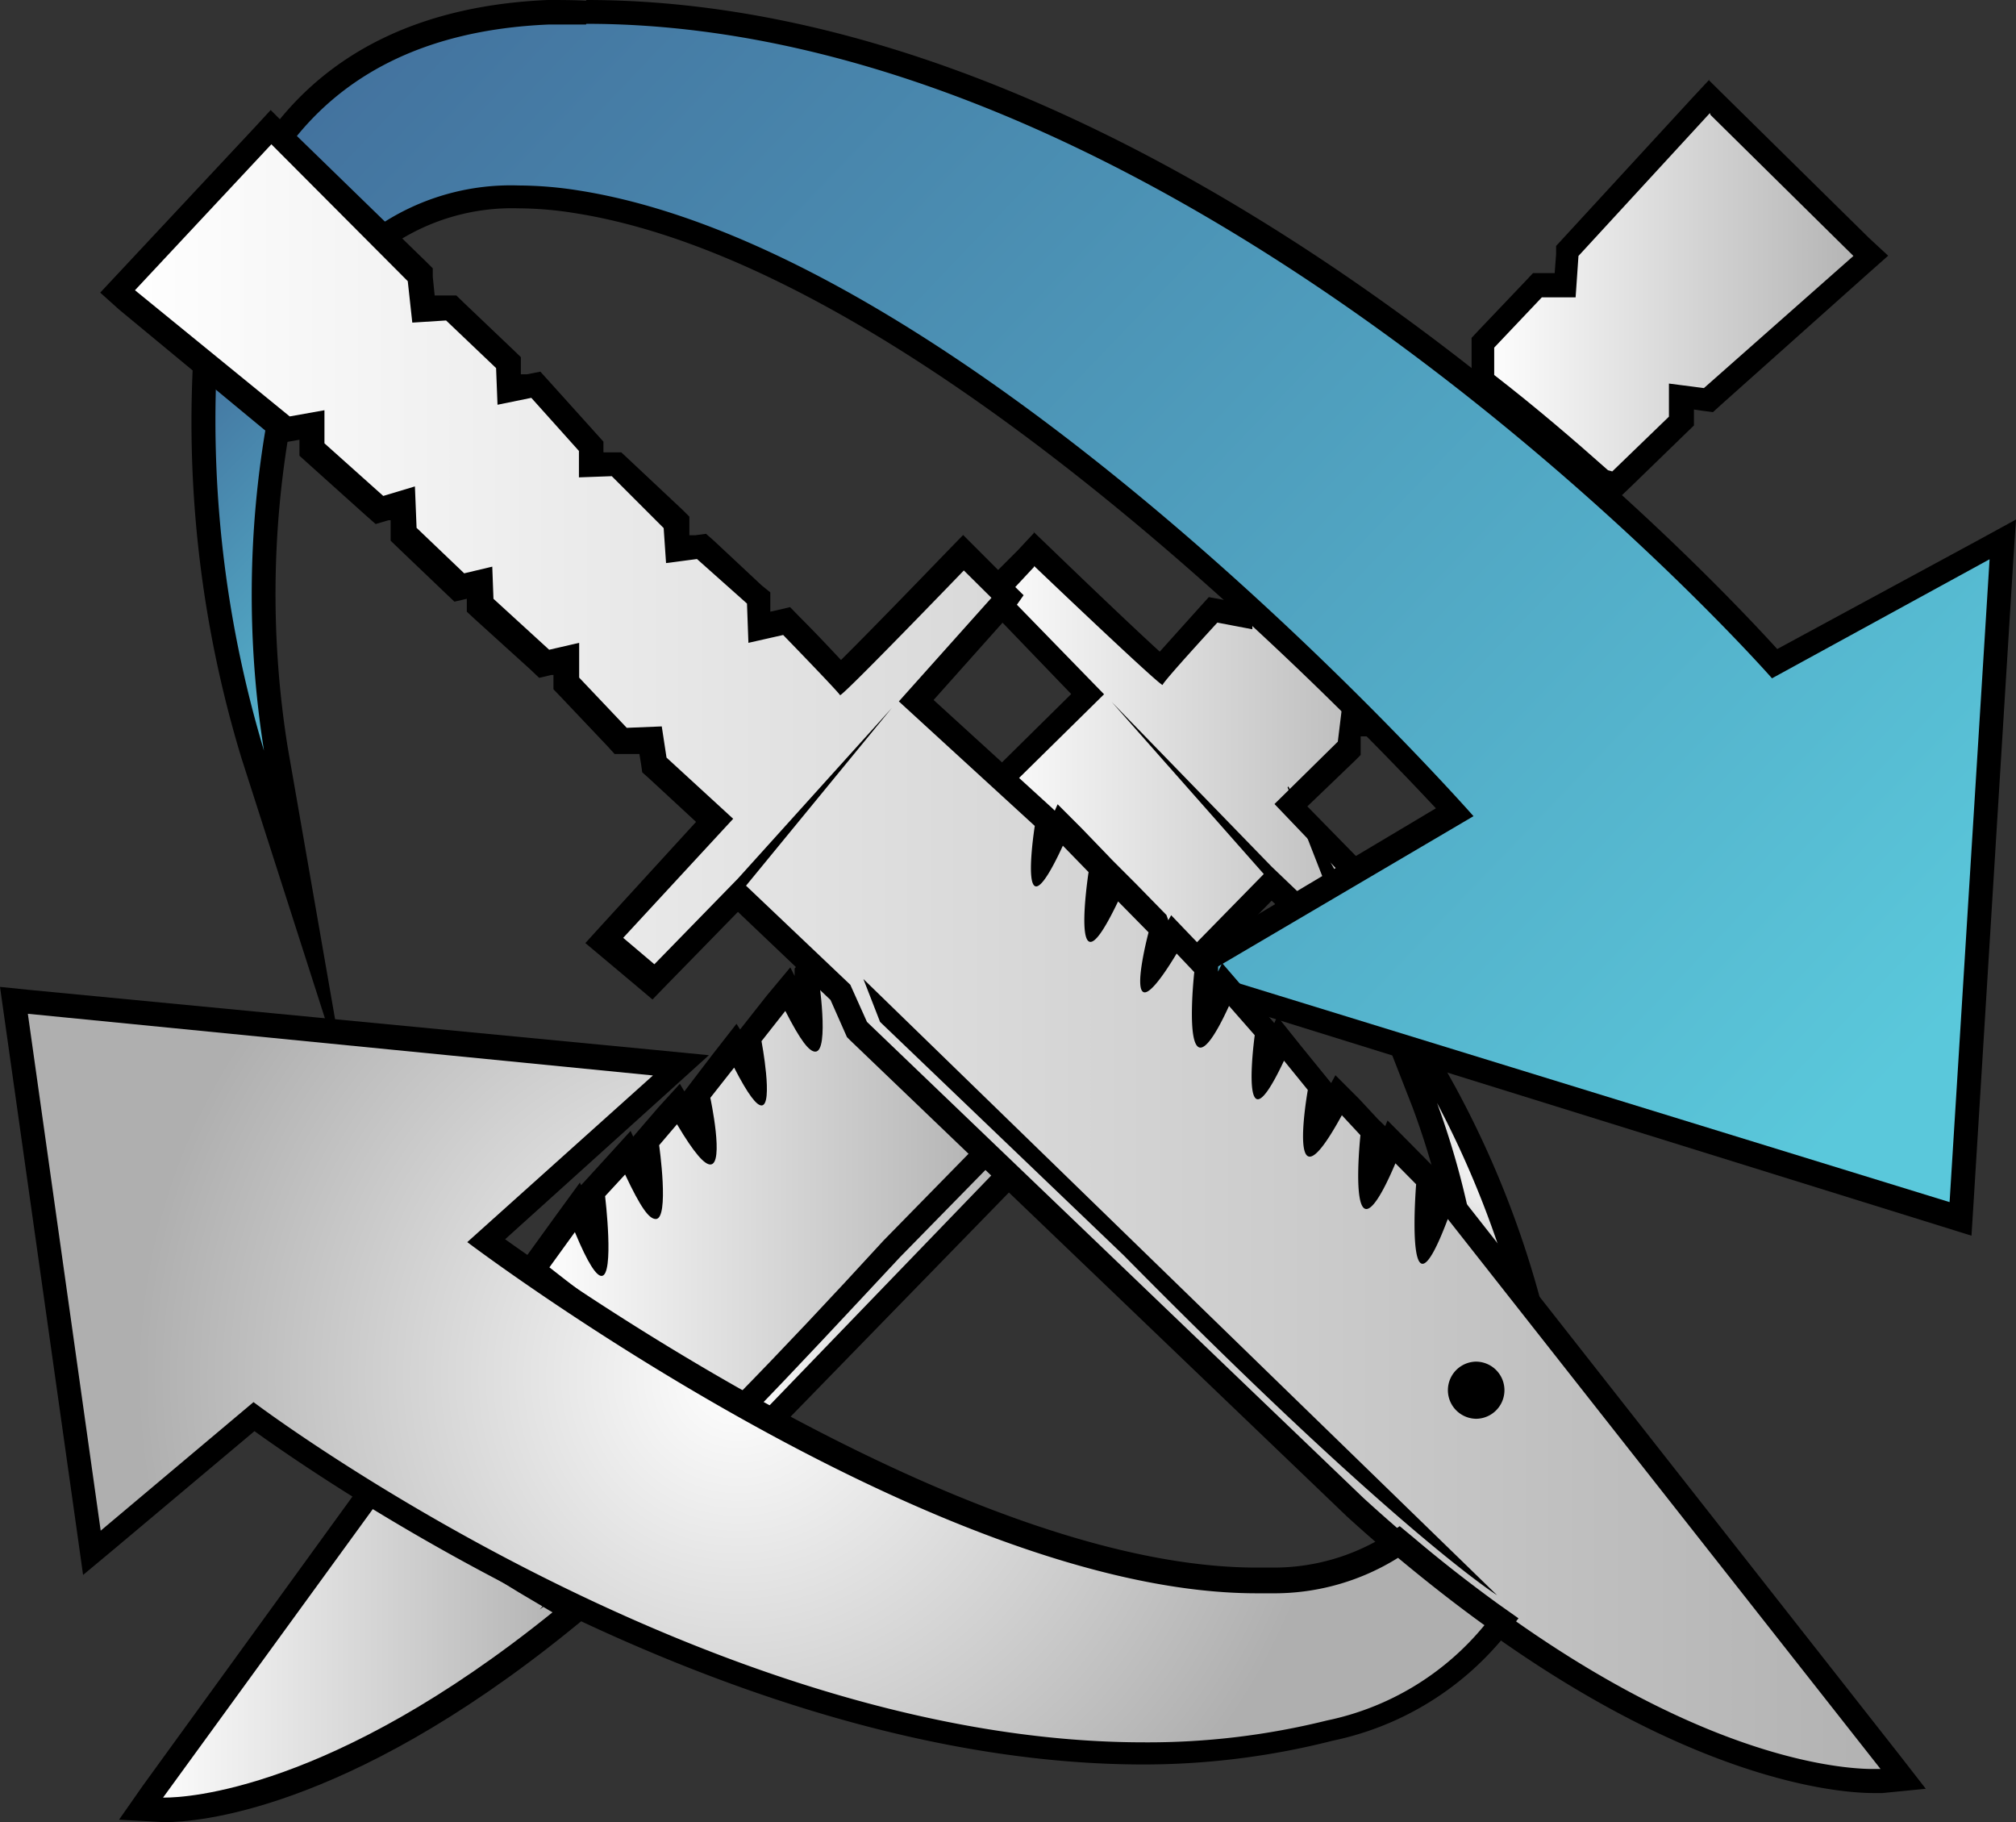
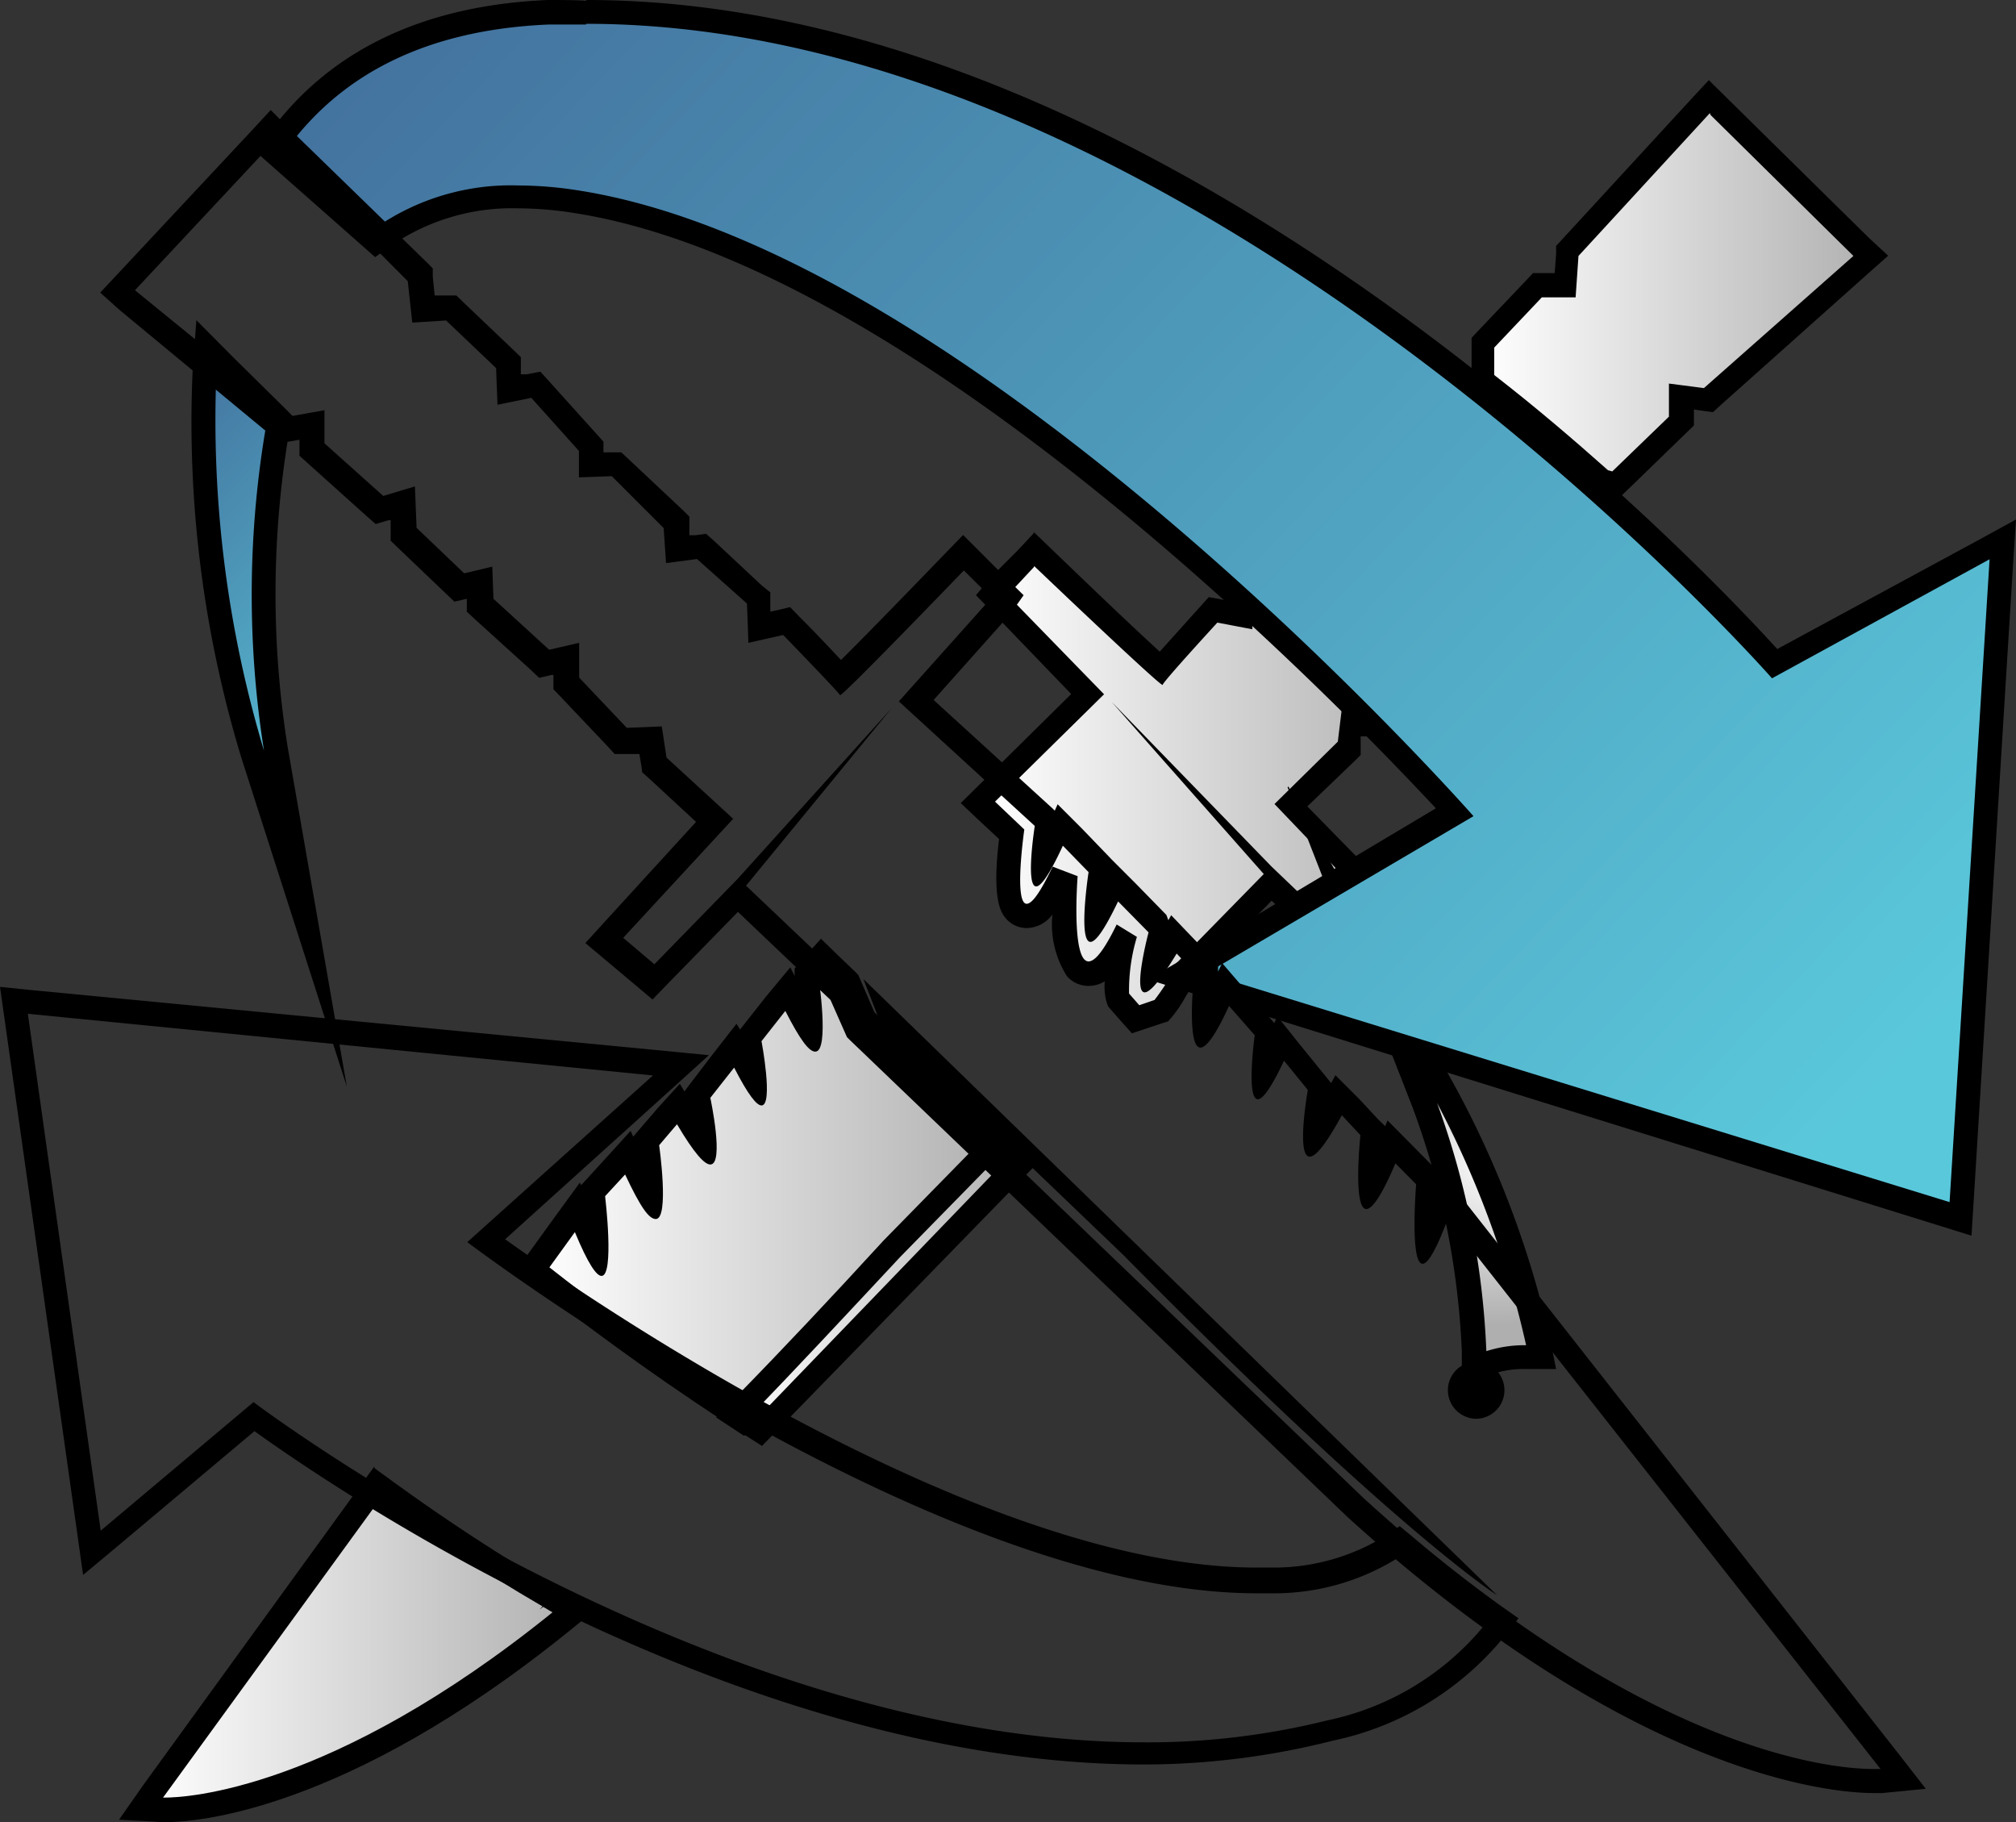
<svg xmlns="http://www.w3.org/2000/svg" xmlns:xlink="http://www.w3.org/1999/xlink" viewBox="0 0 84.69 76.54">
  <rect x="0" y="0" width="84.69" height="76.54" fill="#333333" stroke="none" />
  <defs>
    <style>.a{fill:url(#a);}.b{fill:url(#b);}.c{fill:url(#c);}.d{fill:url(#d);}.e{fill:url(#e);}.f{fill:url(#f);}.g{fill:url(#g);}.h{fill:url(#h);}.i{fill:url(#i);}.j{fill:url(#j);}.k{fill:none;}</style>
    <linearGradient id="a" x1="62.27" y1="12.23" x2="78.54" y2="12.23" gradientUnits="userSpaceOnUse">
      <stop offset="0" stop-color="#fff" />
      <stop offset="1" stop-color="#b1b1b1" />
    </linearGradient>
    <linearGradient id="b" x1="41.08" y1="32.91" x2="59.77" y2="32.91" xlink:href="#a" />
    <radialGradient id="c" cx="1331.33" cy="-9462.98" r="6.85" gradientTransform="matrix(-1, 0, 0, -1, 1394.17, -9414.2)" gradientUnits="userSpaceOnUse">
      <stop offset="0" stop-color="#fff" />
      <stop offset="1" stop-color="#afafaf" />
    </radialGradient>
    <linearGradient id="d" x1="22.39" y1="49.83" x2="41.91" y2="49.83" xlink:href="#a" />
    <linearGradient id="e" x1="30.85" y1="54.08" x2="42.73" y2="54.08" xlink:href="#a" />
    <linearGradient id="f" x1="5.9" y1="69.19" x2="24.09" y2="69.19" xlink:href="#a" />
    <linearGradient id="g" x1="16.79" y1="32.37" x2="3.59" y2="19.73" gradientUnits="userSpaceOnUse">
      <stop offset="0" stop-color="#5ac8db" />
      <stop offset="1" stop-color="#43729e" />
    </linearGradient>
    <linearGradient id="h" x1="79.72" y1="45.1" x2="24.31" y2="-7.98" xlink:href="#g" />
    <linearGradient id="i" x1="4.94" y1="40.08" x2="79.96" y2="40.08" xlink:href="#a" />
    <radialGradient id="j" cx="31" cy="57.82" r="25.28" gradientTransform="matrix(1, 0, 0, 1, 0, 0)" xlink:href="#c" />
  </defs>
  <path class="a" d="M67.3,20.2l-.09-.08c-1.52-1.35-3.12-2.69-4.75-4L62.27,16V14.4L64.59,12l1.17,0,.1-1.44,6-6.47,6.69,6.66-6.8,6.06-1.13-.15v1l-2.73,2.64Z" />
  <path d="M71.86,4.83l6,5.92L71.58,16.3l-1.47-.19V17.5l-2.38,2.3-.18-.05c-1.43-1.27-3-2.62-4.78-4V14.6l2-2.11,1.42,0,.12-1.74,5.52-6m0-1.43-.7.75-5.52,6-.24.26,0,.35-.06.79-.47,0h-.44l-.3.32-2,2.1-.28.3v2l.38.3c1.62,1.28,3.21,2.62,4.73,4l.18.15.23.07.19,0,.54.15.41-.39,2.38-2.31.3-.29v-.67l.34.05.46.06.34-.31,6.23-5.56.79-.7L78.52,10l-6-5.91-.74-.73Z" />
  <path class="b" d="M47,42l0-.09a5.49,5.49,0,0,1,.23-2.31l-.08,0c-.51,1-.92,1.34-1.38,1.34a.76.76,0,0,1-.55-.25c-.52-.57-.5-2.42-.43-3.49L44.47,37c-.54,1.05-.9,1.43-1.34,1.43a.65.65,0,0,1-.49-.23c-.33-.37-.37-1.45-.14-3.2l-1.42-1.32,4.6-4.53-4-4.2,1.78-1.91.37.36c1.59,1.53,4.06,3.89,5,4.7.32-.38.91-1,2-2.26l.19-.21,1.15.22V24.39l.87,1L55.31,28l2.17,2.43h-.69l-.13,1-2.43,2.39,3.21,3.26L55,38.53l-1.53-1.45-3.69,3.77,0,.16s-.25.42-.34.55a5.14,5.14,0,0,1-.49.75l-.09.11-1.08.36Z" />
  <path d="M43.44,23.77s5.24,5,5.4,5h0c0-.12,2.3-2.62,2.3-2.62l1.47.28v-.78c1.26,1.39,2.5,2.79,3.75,4.19h0l-.16,1.31-2.66,2.62L56.63,37l-1.6.94-1.61-1.54L46.7,29.48l6.39,7.23L49.28,40.6l0,.22A9.8,9.8,0,0,1,48.5,42l-.64.22-.43-.49a7.83,7.83,0,0,1,.33-2.38l-.85-.52c-.55,1.13-.92,1.55-1.18,1.55-.74,0-.46-3.58-.46-3.58l-1.05-.4c-.55,1.15-.88,1.56-1.09,1.56-.55,0-.1-3.12-.1-3.12L41.8,33.67l4.58-4.51L42.33,25l1.11-1.19m0-1.43-.69.74L41.6,24.27,41,25l.66.68L45,29.15,41.1,33l-.74.73.76.72.85.79c-.32,2.63.11,3.12.29,3.34a1.15,1.15,0,0,0,.87.4,1.37,1.37,0,0,0,1.08-.57A4.08,4.08,0,0,0,44.82,41a1.21,1.21,0,0,0,.91.41,1.34,1.34,0,0,0,.68-.19,2.45,2.45,0,0,0,.07.85l.07.2.13.15.43.49.44.49.63-.21.63-.21.26-.08.18-.21a5.31,5.31,0,0,0,.55-.82l.29-.47.09-.15,0-.1,3.24-3.32.9.85.54.52.66-.38,1.6-.94,1.1-.65-.9-.91-2.4-2.45,2-1.92.24-.24,0-.35,0-.43h1.35L57.1,29.21l-1.41-1.59L53.35,25l-1.74-1.93v2.17l-.28-.06-.55-.1-.38.42-1.68,1.87c-1-.91-2.88-2.7-4.58-4.34l-.74-.71Z" />
  <path class="c" d="M61.91,56.76a34.05,34.05,0,0,0-2.1-10.43l-2.64-6.74,3.54,6.31A41,41,0,0,1,64.6,56.4l.12.62L64,57a4.62,4.62,0,0,0-1.41.23l-.65.21Z" />
  <path d="M60.27,46.14A40.88,40.88,0,0,1,64.11,56.5H64a5.24,5.24,0,0,0-1.56.25,34.27,34.27,0,0,0-2.14-10.61M54.09,33.07l5.25,13.44a33.5,33.5,0,0,1,2.07,10.25v1.37l1.3-.42A3.9,3.9,0,0,1,64,57.5h.11l1.26,0-.25-1.24a41.06,41.06,0,0,0-4-10.64l-7-12.59Z" />
  <path class="d" d="M30.72,59.34c-3.4-2.23-6.2-4.34-7.95-5.72l-.38-.3,1.88-2.59.35.83c.18.43.32.75.44,1a18.38,18.38,0,0,0-.13-2.24l0-.23,1.49-1.63.32.67a10.07,10.07,0,0,0,.64,1.2,15.19,15.19,0,0,0-.16-2.14l0-.23,1.36-1.57.35.6a10.59,10.59,0,0,0,.73,1.11,11.72,11.72,0,0,0-.26-1.86L29.29,46l1.57-2.1.37.72c.17.34.32.6.43.79a12.9,12.9,0,0,0-.18-1.59l0-.23,1.66-2,.35.69a10.3,10.3,0,0,0,.62,1.09,13.36,13.36,0,0,0-.17-2.26l0-.23.65-.74,1.12,1.08.68,1.57,5.6,5.46L31.07,59.57Z" />
  <path d="M34.54,40.82l.67.65L35.89,43l5.32,5.19L31,58.92c-3.34-2.19-6.13-4.28-7.92-5.69l1.07-1.48c.56,1.35.91,1.84,1.12,1.84.55,0,.15-3.35.15-3.35l.84-.91c.65,1.38,1,1.87,1.29,1.87.58,0,.14-3.1.14-3.1l.75-.88c.74,1.25,1.16,1.69,1.4,1.69.6,0,0-2.8,0-2.8l1-1.27c.6,1.17.95,1.59,1.15,1.59.51,0,0-2.7,0-2.7l1-1.27c.64,1.25,1,1.71,1.26,1.71.61,0,.13-3.18.13-3.18l.15-.17m0-1.44-.7.78-.15.17-.3.35,0,.31-.18-.36-1,1.2-1,1.27-.11.14L30.94,43l-1,1.28L29,45.51l-.25.33-.19-.32-.91,1-.75.87-.3.35-.11-.24-1,1.1-.84.92-.24.26-.05-.11-1.05,1.44-1.07,1.48-.57.78.76.59c1.76,1.39,4.57,3.51,8,5.75l.69.45.58-.6L41.93,48.92l.69-.72-.71-.69-5.18-5-.6-1.39-.08-.18-.14-.14-.67-.64-.75-.73Z" />
  <path class="e" d="M30.85,59.43l.43-.44c1.93-2,4-4.18,6.17-6.54L41.73,48l1,1L32,60.13Z" />
  <path d="M41.74,48.74,42,49,31.88,59.49l-.24-.15c1.76-1.81,3.8-4,6.18-6.55l3.92-4m0-1.41-.7.72-3.92,4c-2.18,2.38-4.25,4.58-6.18,6.55l-.86.88,1,.66.15.1.09,0,.69.44.57-.58L42.74,49.72l.7-.72-.72-.69L42.44,48l-.72-.7Z" />
  <path class="f" d="M5.9,76l9.93-13.65.4.29A81,81,0,0,0,23,67.08l1.05.61-.56.46C14.23,75.66,8.08,76,6.94,76Z" />
  <path d="M15.94,63c1.88,1.36,4.2,2.93,6.85,4.47l-.12.13.15-.11.39.23c-9.3,7.51-15.44,7.78-16.27,7.78H6.85L15.94,63m-.22-1.4-.59.81L6,75,5,76.43l1.84.1h.14c1.17,0,7.47-.39,16.9-8L25,67.62l-1.27-.73-.17-.1-.2-.11-.05,0c-2.29-1.34-4.57-2.83-6.76-4.42l-.81-.59Z" />
  <path class="g" d="M10.61,31.68a49.42,49.42,0,0,1-2-16l.08-1.08,3.07,3-.06.27a41.75,41.75,0,0,0-.1,13.57l1.26,7.17Z" />
  <path d="M9.09,15.68l2.11,2.08a41.93,41.93,0,0,0-.11,13.77,48.28,48.28,0,0,1-2-15.85m-.84-2.23-.16,2.16a48.49,48.49,0,0,0,2.05,16.22l4.43,13.81L12.08,31.35A40.79,40.79,0,0,1,12.17,18l.12-.53-.39-.39L9.79,15,8.25,13.45Z" />
  <path class="h" d="M49.45,41l11.67-6.86c-3-3.28-21.74-23.29-36.89-25.67a16.25,16.25,0,0,0-2.44-.2A9.45,9.45,0,0,0,16.13,10l-.33.24L11.42,6.34,11.69,6C14.14,2.59,18,.76,23,.54c.53,0,1.06,0,1.59,0C48.79.5,71.82,24.87,74.55,27.86l9.58-5.2L82.36,51.23Z" />
  <path d="M24.63,1C50.31,1,74.44,28.49,74.44,28.49l9.14-5-1.68,27L50.68,40.88l11.22-6.6S41.11,10.64,24.31,8a16.45,16.45,0,0,0-2.52-.21,9.93,9.93,0,0,0-6,1.77l-3.74-3.3c2.13-2.93,5.57-5,11-5.23.52,0,1.05,0,1.57,0m0-1C24.09,0,23.55,0,23,0c-5.24.23-9.19,2.13-11.73,5.64l-.53.73.68.6,3.74,3.3.6.53.65-.47a9,9,0,0,1,5.37-1.58,15.24,15.24,0,0,1,2.36.2c14.41,2.26,32.19,20.73,36.18,25L50.17,40l-1.94,1.14,2.16.67L81.6,51.52l1.22.38.08-1.27,1.67-27,.12-1.81-1.59.87-8.44,4.57C70.87,23.09,48.66,0,24.63,0Z" />
-   <path class="i" d="M78.7,74.81C77.17,74.81,69,74.25,57,63.3L36,43.24l-.69-1.56L31,37.6l-3.48,3.58-2.07-1.74,4.63-5.07-2.51-2.3-.17-1-1.25,0-2.27-2.42,0-1-.92.21-2.69-2.45,0-.95-.85.2L17,22.42l0-1.3-1,.3-2.84-2.54,0-1-1.12.2-7-5.81,6.45-6.9,6.22,6.24L17.76,13l1.17-.08,2.41,2.32,0,1.12,1.12-.23,2.35,2.59,0,.78,1.07,0L28.37,22l.07,1.12,1-.13,2.42,2.17.05,1.23,1.14-.26.19.2c1.15,1.18,1.76,1.82,2.09,2.18.88-.84,3.27-3.29,4.8-4.88l.35-.37,1.85,1.84-3.87,4.34L44,34.47l0,.27c-.08.45-.12.91-.15,1.3.11-.19.23-.44.38-.76l.31-.66,1.75,1.81,0,.25a14.82,14.82,0,0,0-.17,1.83,10.09,10.09,0,0,0,.46-.9l.31-.65,2,2-.07.27a10.78,10.78,0,0,0-.28,1.37c.14-.2.33-.48.55-.85l.34-.56,1.36,1.42,0,.23a13.13,13.13,0,0,0-.08,2.26A11.29,11.29,0,0,0,51.17,42l.32-.7,1.74,2,0,.23a12,12,0,0,0-.12,1.6c.11-.2.24-.46.4-.81l.34-.73,1.65,2,0,.23a11.92,11.92,0,0,0-.19,1.87c.15-.22.38-.58.69-1.14l.33-.61,1.41,1.52,0,.23a13.81,13.81,0,0,0-.08,2.14,9.82,9.82,0,0,0,.6-1.22l.29-.68L60,49.52l0,.23A19.45,19.45,0,0,0,59.94,52c.11-.24.24-.56.41-1l.31-.84L80,74.71,79,74.8ZM62,57.69a.7.7,0,1,0,.66.68.68.68,0,0,0-.66-.68v-.5Z" />
  <path d="M11.4,6.06l5.73,5.75.19,1.74,1.42-.09,2.1,2L20.9,17l1.42-.29,2,2.23,0,1.11L25.7,20l2.18,2.18.1,1.47,1.3-.17,2.1,1.87L31.44,27l1.46-.33s2.35,2.42,2.39,2.53h0c.15,0,5.2-5.24,5.2-5.24l1.16,1.15-3.89,4.35,5.71,5.23s-.4,2.54.06,2.54c.19,0,.54-.45,1.12-1.71l1.08,1.11s-.45,2.93.08,2.93c.21,0,.56-.45,1.16-1.7l1.28,1.3s-.67,2.52-.16,2.52c.2,0,.61-.42,1.34-1.63l.74.78S49.82,44,50.43,44c.23,0,.61-.46,1.2-1.75l1.08,1.23s-.37,2.69.13,2.69c.2,0,.54-.43,1.1-1.62l1,1.23s-.5,2.8.08,2.8c.24,0,.65-.46,1.35-1.74l.78.84s-.33,3.1.25,3.1c.23,0,.62-.5,1.22-1.92l.87.88s-.27,3.34.27,3.34c.21,0,.54-.5,1.06-1.88L79,74.3h-.3c-1.6,0-9.59-.59-21.42-11.38l-20.86-20-.7-1.56-4.38-4.16,6.12-7.46L31,36.9l-3.51,3.6-1.31-1.11,4.62-5L28,31.82l-.2-1.31-1.47.06-2-2.11L24.33,27l-1.26.29-2.34-2.14-.05-1.35-1.18.28-2-1.91-.07-1.74-1.33.4-2.47-2.21,0-1.39-1.46.26L5.67,12.19,11.4,6.06M62.89,67,36.27,41.12l.7,1.8,10.23,9.8C58.66,64.34,62.89,67,62.89,67M62,59.59h0A1.2,1.2,0,0,0,62,57.19h0a1.2,1.2,0,0,0,.05,2.4m-50.65-55-.7.76L4.94,11.51l-.73.78L5,13l6.43,5.32.36.29.45-.08.34-.06v.25l0,.42.32.29,2.46,2.21.42.37.54-.16.09,0,0,.45,0,.41.29.28,2,1.91.39.37.52-.12v.54l.31.29,2.35,2.13.38.36.51-.12.09,0v.6l.26.27,2,2.11.31.34.46,0,.58,0,.07.42.05.35.26.23,2,1.85-3.95,4.32-.7.77.8.67,1.31,1.1.71.6.65-.67L31,38.3,34.89,42l.61,1.38.08.18.14.14,20.87,20C68.75,74.75,77.14,75.31,78.7,75.31h.38l1.82-.18-1.12-1.44L61.6,50.55l-1.1-1.4,0,.12L60.21,49l-.87-.88-1.05-1.06-.1.24L57.88,47l-.78-.84-1-1-.18.33-.26-.32-1-1.23-1-1.25-.13.28-.11-.13-1.08-1.23-1-1.16-.17.36,0-.31-.32-.34-.75-.78-.9-.94-.12.21L49,38.43l-1.28-1.31-1-1v0l-.21-.22-1.08-1.12-1-1-.12.27-.09-.09-5-4.56,3.23-3.62L43,25l-.67-.66-1.15-1.15-.72-.72-.71.73c-1.64,1.7-3.46,3.57-4.42,4.52-.38-.4-.93-1-1.75-1.82l-.39-.4-.55.13-.28.06V25.3l0-.42L32,24.59,30,22.72l-.34-.3-.45.06-.25,0,0-.4,0-.38-.27-.27L26.4,19.28,26.1,19l-.44,0h-.31v-.45l-.27-.3-2-2.22-.38-.42-.56.11-.26,0,0-.32V15l-.29-.28-2.1-2-.32-.31-.44,0-.47,0-.08-.79,0-.35-.25-.25L12.11,5.36l-.74-.74Z" />
-   <path class="j" d="M48.06,73.62c-17.16,0-34.8-12.29-37.39-14.16L3.86,65.19.58,42l28,2.78-8.19,7.38c3.1,2.25,20.2,14.25,32.37,14.25l.82,0A9.38,9.38,0,0,0,58.46,65l.31-.2.29.24c1.2,1,2.41,2,3.59,2.8l.42.3-.32.41a12.12,12.12,0,0,1-6.88,4.15,32.26,32.26,0,0,1-7.81.93Z" />
  <path d="M1.17,42.58l26.26,2.59-7.8,7S39.11,66.92,52.79,66.92l.84,0a9.81,9.81,0,0,0,5.1-1.49q1.91,1.59,3.63,2.83a11.58,11.58,0,0,1-6.61,4,31.18,31.18,0,0,1-7.69.92c-18.53,0-37.41-14.29-37.41-14.29l-6.42,5.4L1.17,42.58M0,41.45l.18,1.27L3.24,64.37l.25,1.78L4.87,65l5.82-4.89c3.53,2.54,20.42,14,37.37,14a32.27,32.27,0,0,0,7.93-1,12.63,12.63,0,0,0,7.16-4.32l.64-.82-.85-.6c-1.17-.85-2.37-1.78-3.56-2.79l-.58-.48-.62.42a8.91,8.91,0,0,1-4.59,1.32l-.8,0c-11.47,0-27.48-10.87-31.57-13.79l6.88-6.21,1.68-1.52-2.25-.22L1.27,41.58,0,41.45Z" />
  <path class="k" d="M66.06,57.85a4,4,0,0,1-.42.71c-1.32,1.73-2.64,3.41-4.12,5a4.52,4.52,0,0,1-1.2.93L62.89,67a34,34,0,0,1-3-2.3l-.44.16C71.47,75,79,74.3,79,74.3Z" />
</svg>